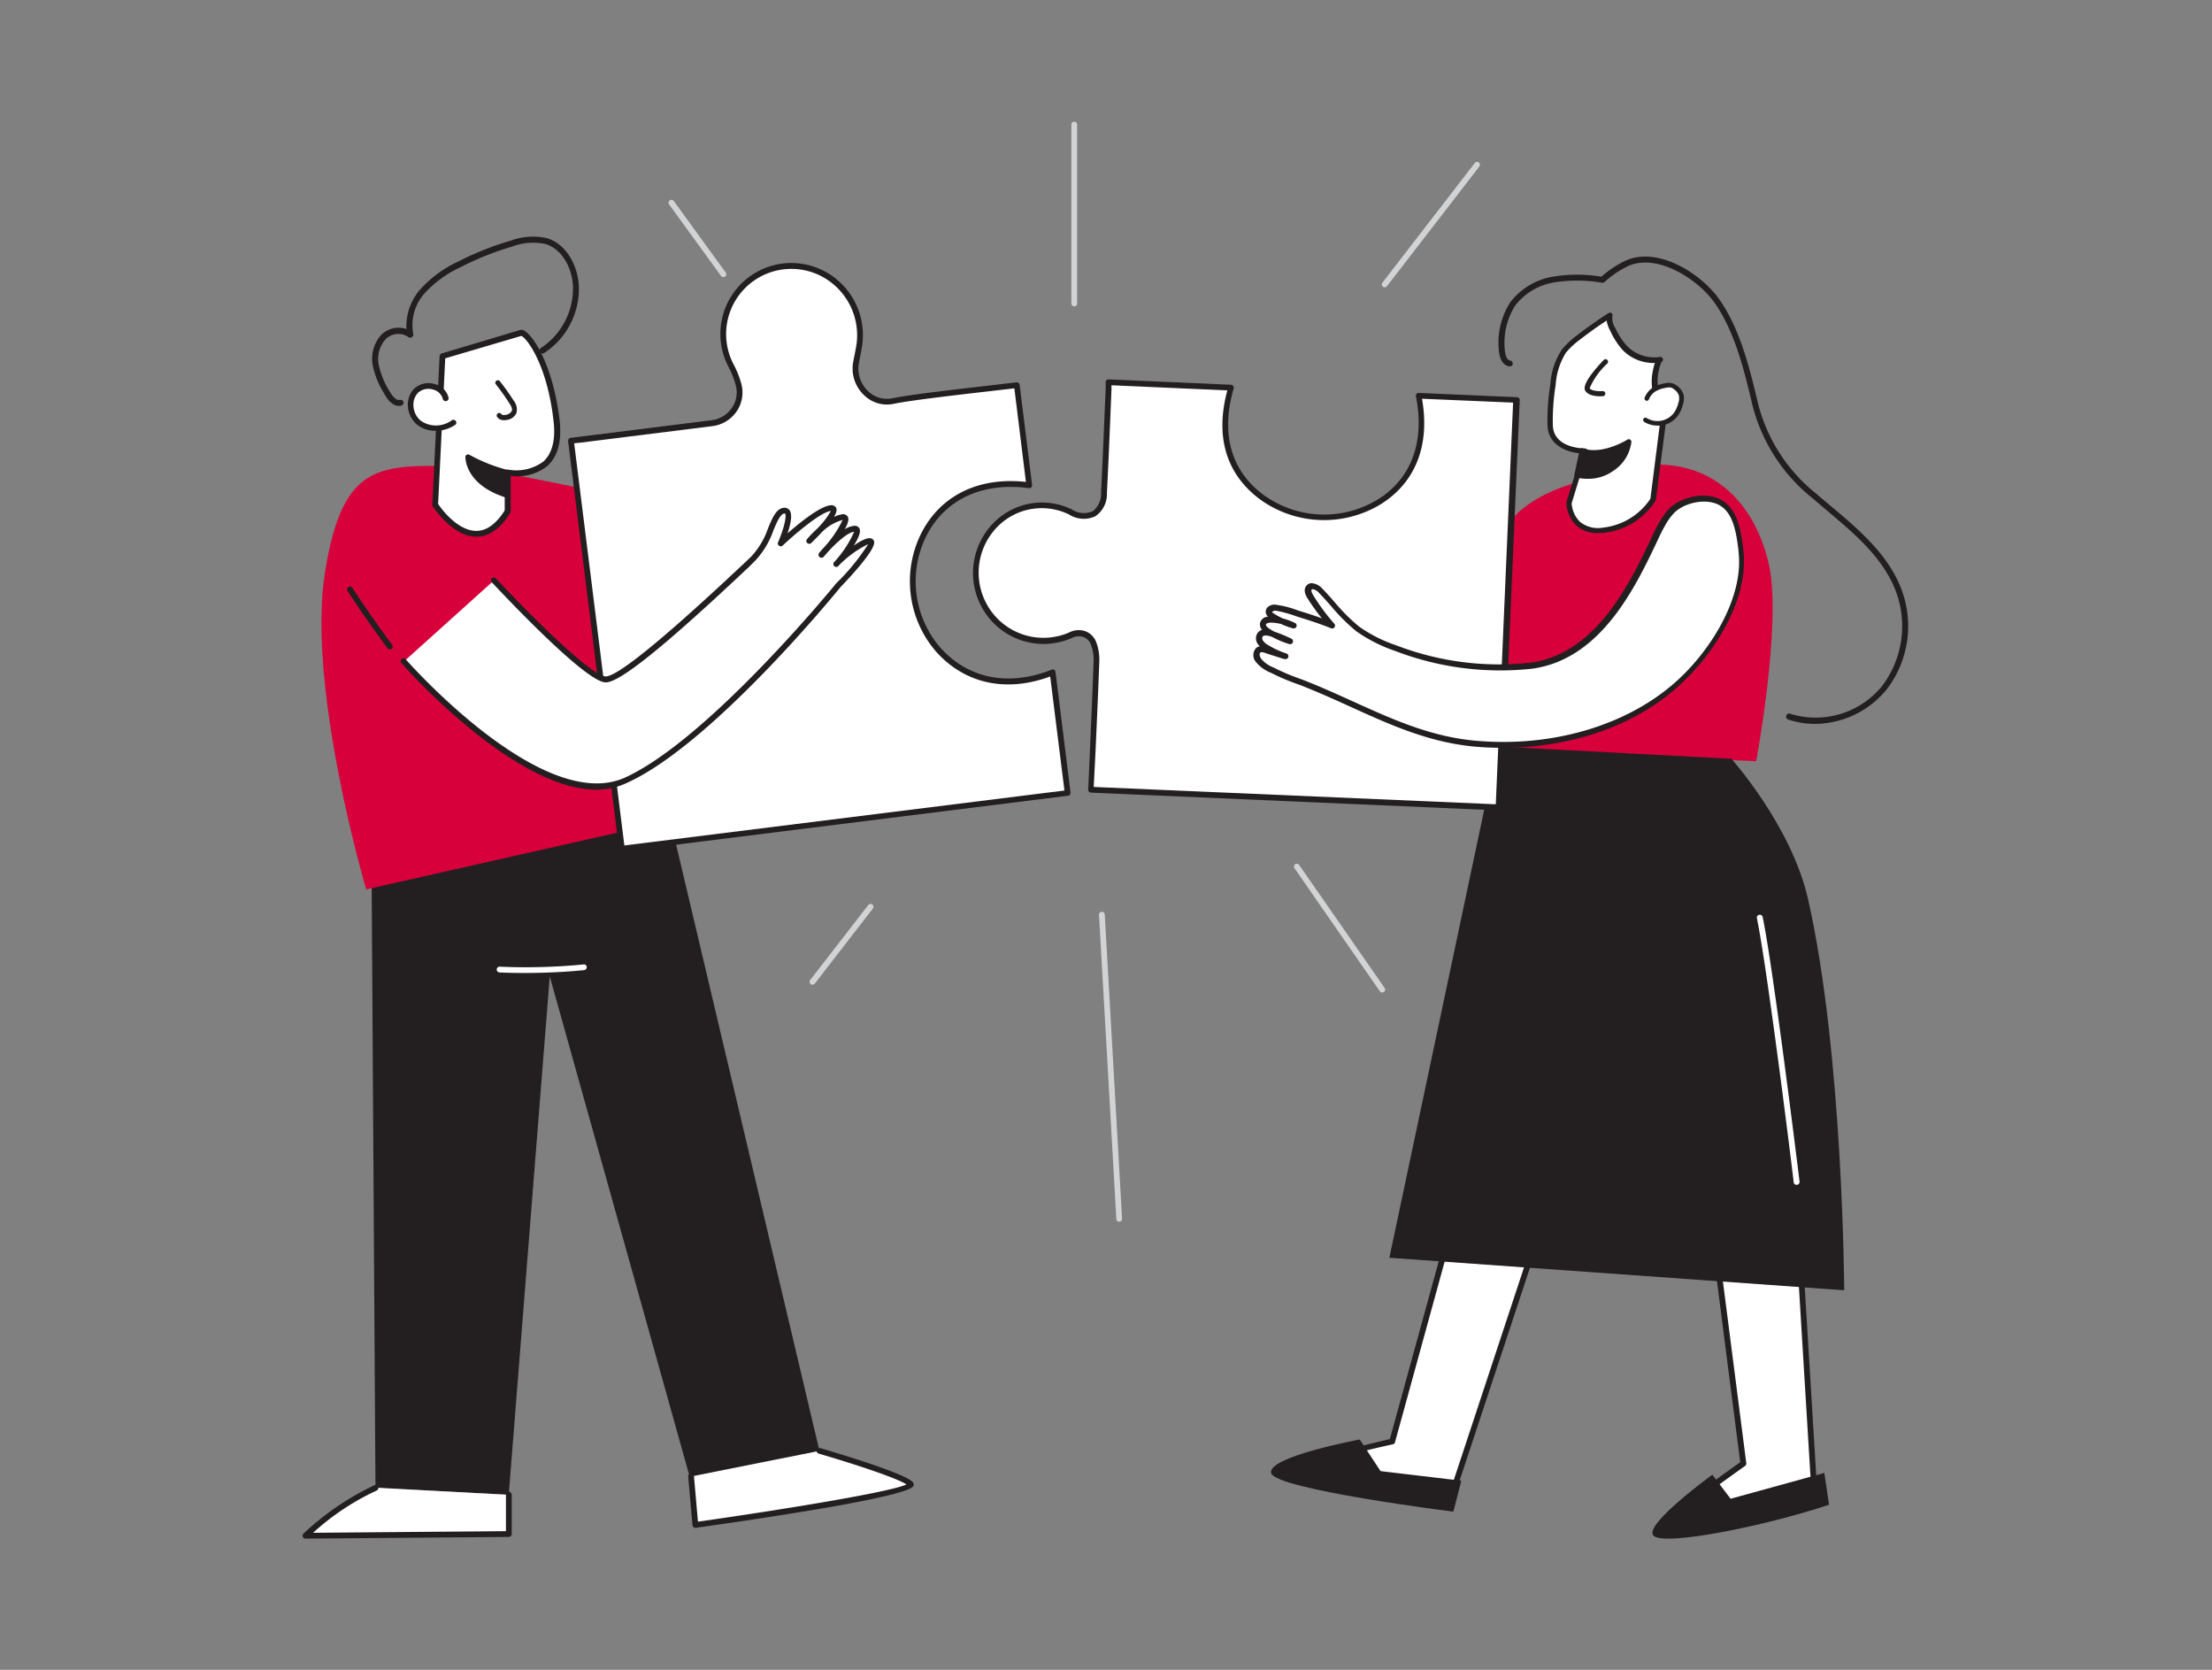
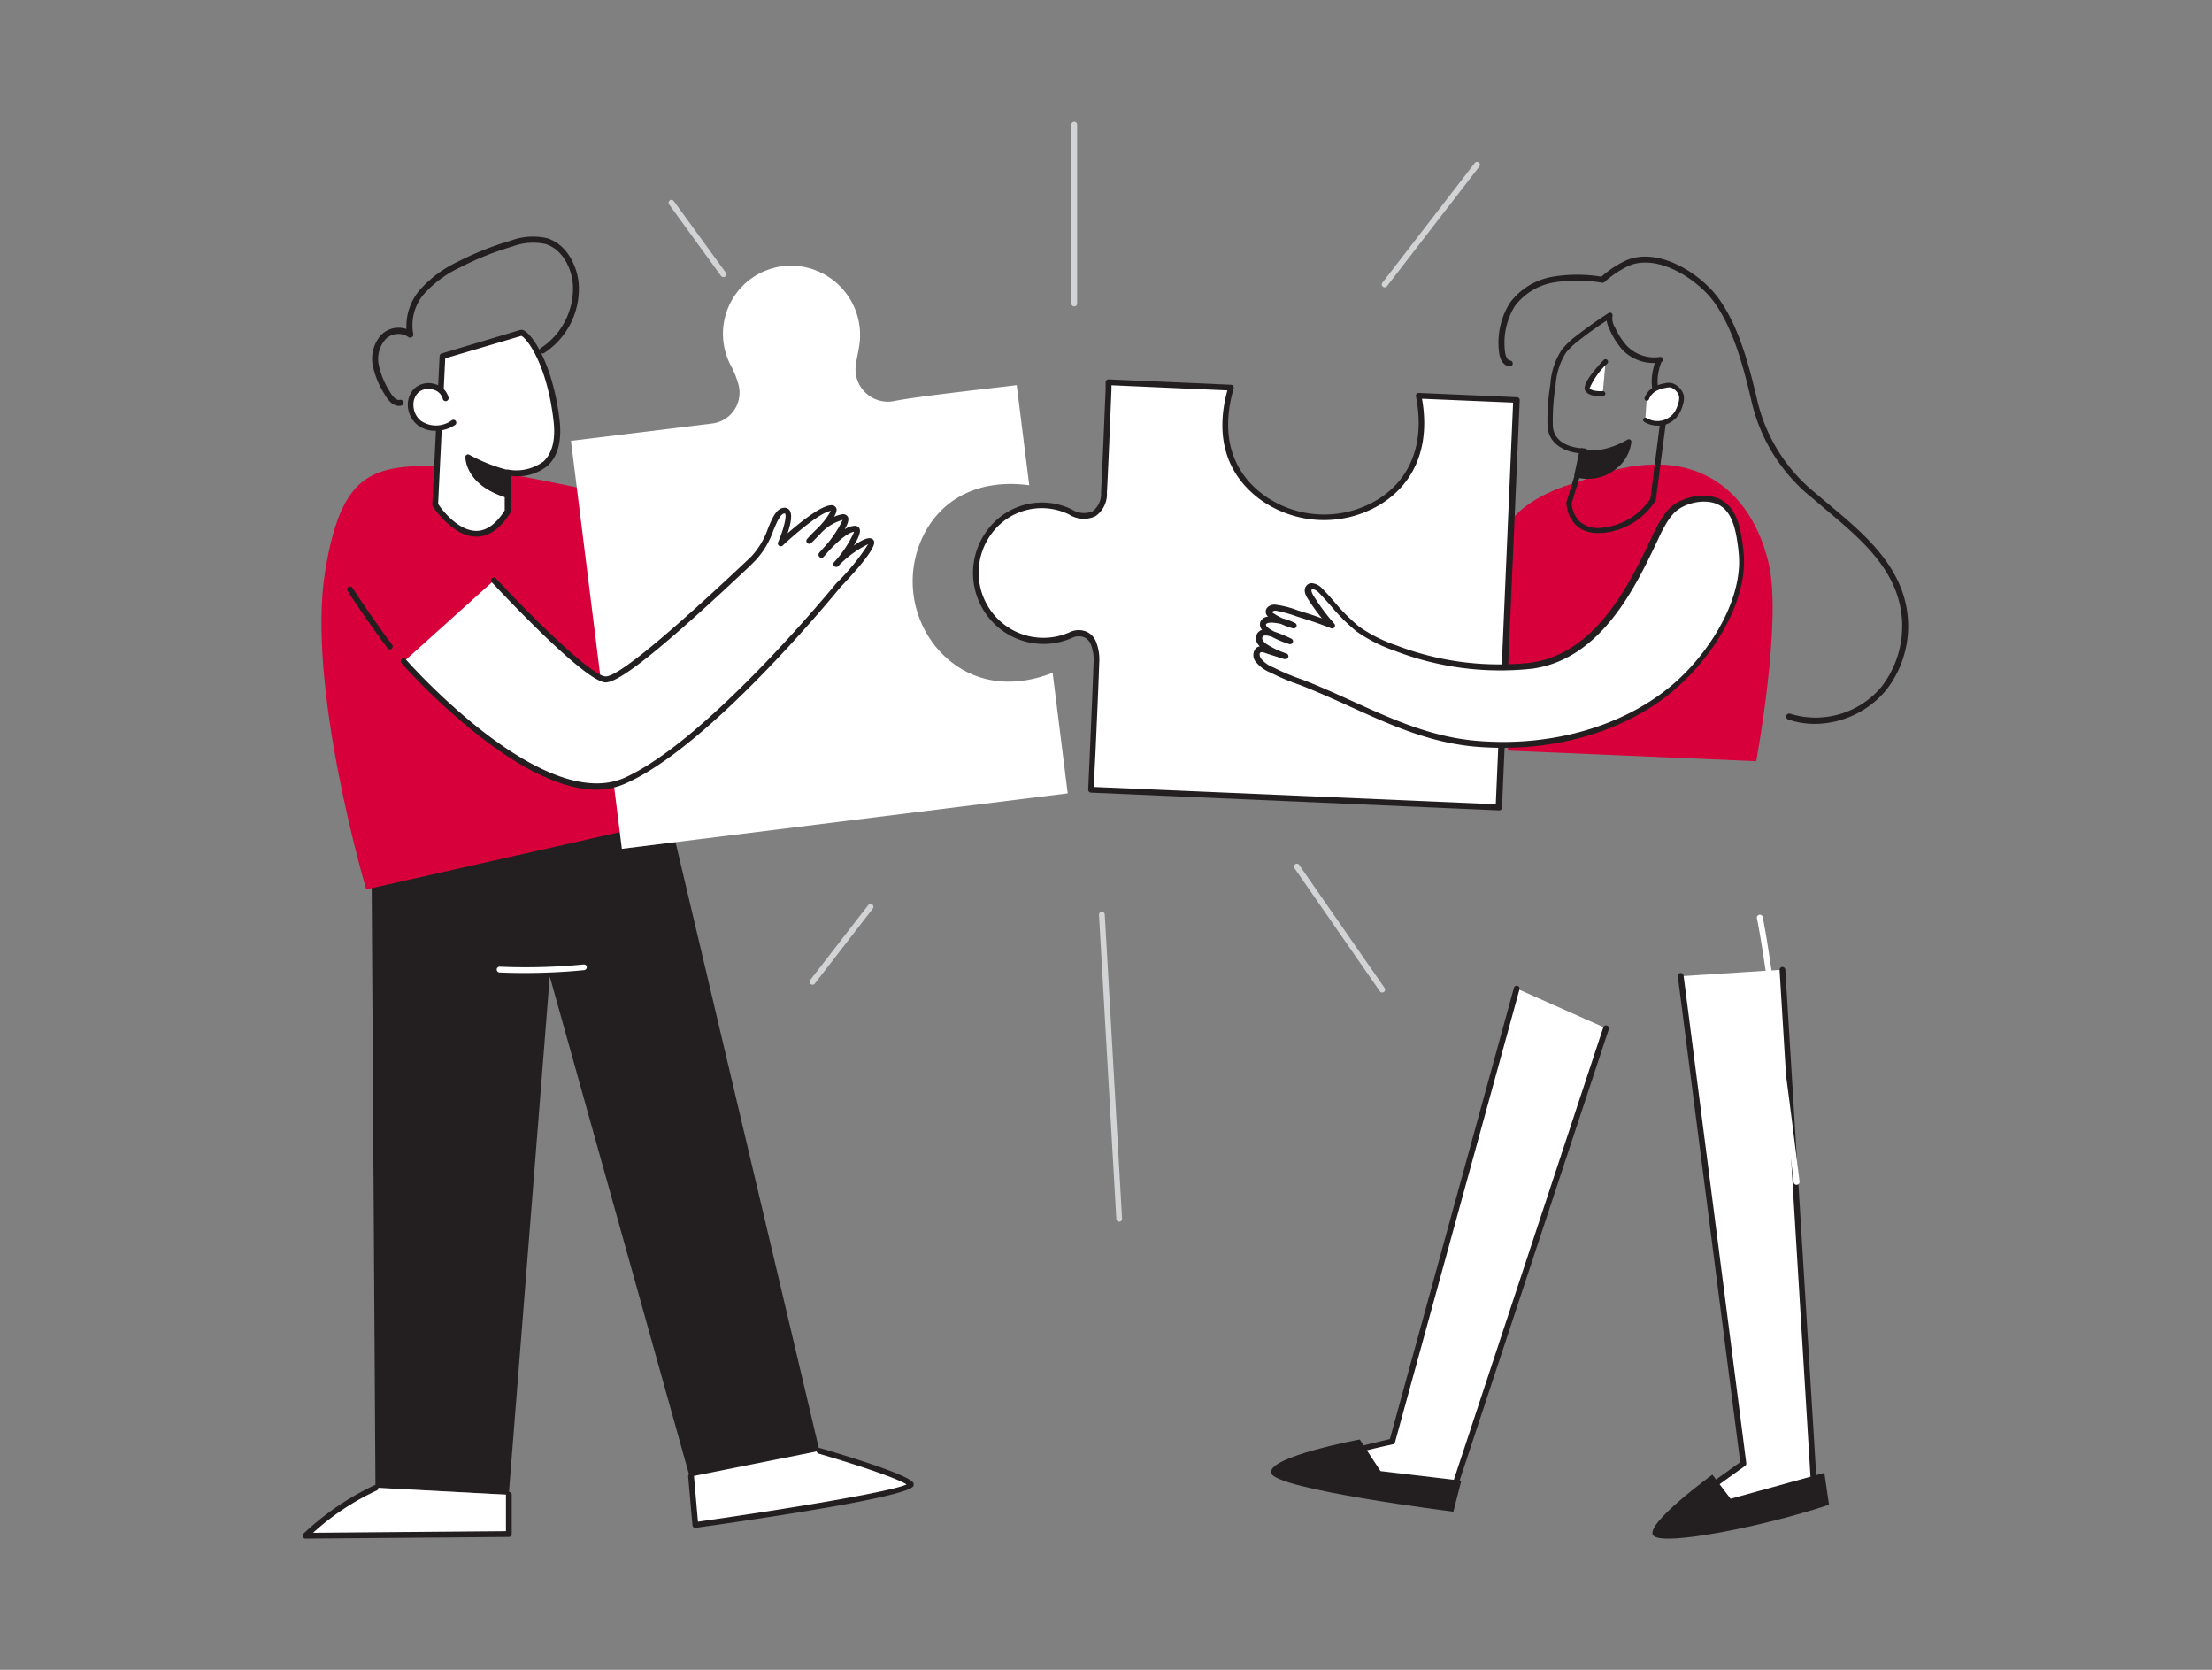
<svg xmlns="http://www.w3.org/2000/svg" width="212" height="160" viewBox="0 0 212 160">
  <rect x="0" y="0" width="212" height="160" fill="#808080" stroke="none" />
  <rect width="212" height="160" fill="rgba(255,255,255,0)" />
  <g transform="translate(-32.78 -16.491)">
    <path d="M257.708,180.628l-11.927,43.388s-9.4,2.212-9.217,2.8,14.841,2.577,14.841,2.577l14.863-44.964" transform="translate(-79.568 -69.413)" fill="#fff" />
    <path d="M251.172,229.452h-.033c-14.813-2-15-2.56-15.073-2.765a.358.358,0,0,1,.033-.282c.387-.7,6.453-2.184,9.223-2.831l11.888-43.227a.276.276,0,1,1,.532.145v0l-11.927,43.383a.276.276,0,0,1-.2.2,70.962,70.962,0,0,0-8.8,2.466c1.6.514,9.217,1.659,14.177,2.333l14.785-44.748a.282.282,0,0,1,.348-.177.277.277,0,0,1,.179.348l0,.007L251.438,229.27A.277.277,0,0,1,251.172,229.452Z" transform="translate(-79.336 -69.192)" fill="#231f20" />
    <path d="M312.4,177.3l3.107,50.587s-14.713,3.191-14.769,2.809,7.929-6.055,7.929-6.055l-6.01-46.717" transform="translate(-108.782 -67.897)" fill="#fff" />
    <path d="M300.579,230.749c-.188,0-.227,0-.254-.044a.331.331,0,0,1-.121-.2c-.033-.2-.083-.553,7.9-6.225l-5.982-46.556a.279.279,0,1,1,.553-.072l6.01,46.717a.288.288,0,0,1-.116.265c-2.455,1.742-6.215,4.49-7.448,5.529,2.074-.271,9.157-1.731,13.823-2.765l-3.069-50.283a.277.277,0,0,1,.259-.293h0a.282.282,0,0,1,.293.26l3.091,50.587a.27.27,0,0,1-.216.288C303.941,230.4,301.264,230.749,300.579,230.749Z" transform="translate(-108.539 -67.68)" fill="#231f20" />
    <path d="M248.2,98.028c-.752.238-1.51.465-2.273.663a66.142,66.142,0,0,1-18.584,2.367c-2.1-.056-4.894,0-6.812-.9a37.629,37.629,0,0,1-4.274-2.858c-.354-.233-.923-.426-1.106-.056-.155.282.077.614.3.841a19.13,19.13,0,0,0,2.594,2.212,33.583,33.583,0,0,0-5.419-.486.373.373,0,0,0-.233.05c-.2.155.061.454.3.553a10.864,10.864,0,0,0,1.7.553,6.654,6.654,0,0,0-1.659-.288c-.254,0-.553,0-.669.249-.149.326.243.63.58.763a15.623,15.623,0,0,0,1.659.553,6.731,6.731,0,0,0-1.935.249.508.508,0,0,0-.288.155.444.444,0,0,0-.061.282,1.355,1.355,0,0,0,1.106,1.023,15.351,15.351,0,0,1,1.587.288c-.486.033-.967-.144-1.449-.111s-1.023.426-.918.9.553.553,1,.675a91.222,91.222,0,0,0,24.8,2.09,93.3,93.3,0,0,0,12.4-1.476c3.7-.7,7.487-1.294,9.991-4.385a8.377,8.377,0,0,0,.553-.724,3.838,3.838,0,0,0,.758-2.8c-.614-2.991-4.611-2.726-6.89-2.289A61.519,61.519,0,0,0,248.2,98.028Z" transform="translate(-68.395 -30.82)" fill="#fff" />
    <path d="M233.025,107.929a90.558,90.558,0,0,1-20.038-2.212c-.459-.105-1.106-.309-1.206-.89a.852.852,0,0,1,.172-.708,1.182,1.182,0,0,1,.359-.321,1.42,1.42,0,0,1-.873-1.106.674.674,0,0,1,.111-.476.787.787,0,0,1,.437-.26c.2-.056.4-.1.608-.138l-.354-.138a1.354,1.354,0,0,1-.741-.636.626.626,0,0,1,0-.5.675.675,0,0,1,.448-.365.662.662,0,0,1-.2-.376.442.442,0,0,1,.177-.421.66.66,0,0,1,.4-.105,34.247,34.247,0,0,1,4.379.321,19.973,19.973,0,0,1-1.753-1.592c-.52-.553-.476-.929-.343-1.167a.641.641,0,0,1,.425-.326,1.554,1.554,0,0,1,1.106.282c.476.315.957.669,1.421,1.018a18.551,18.551,0,0,0,2.826,1.824c1.631.769,4.014.813,5.921.851h.774a65.5,65.5,0,0,0,18.506-2.356c.663-.176,1.36-.381,2.262-.658l1.294-.409a46.7,46.7,0,0,1,5.485-1.51c1.941-.376,6.524-.873,7.188,2.5a3.988,3.988,0,0,1-.835,3.019,9.157,9.157,0,0,1-.553.741c-2.466,3.047-6.138,3.733-9.693,4.423l-.459.089a93.33,93.33,0,0,1-12.435,1.482Q235.441,107.929,233.025,107.929Zm-19.933-3.788h-.105a.861.861,0,0,0-.6.3.291.291,0,0,0-.066.26c.044.2.3.359.785.47a90.784,90.784,0,0,0,24.732,2.079,93.087,93.087,0,0,0,12.358-1.471l.465-.089c3.456-.647,7.028-1.316,9.367-4.2.182-.221.354-.459.514-.7a3.52,3.52,0,0,0,.757-2.6c-.592-2.892-4.794-2.417-6.569-2.073a46.075,46.075,0,0,0-5.419,1.493l-1.3.409h0c-.907.282-1.615.486-2.284.664a65.848,65.848,0,0,1-18.661,2.378H226.3c-1.963-.039-4.423-.083-6.149-.907a17.976,17.976,0,0,1-2.914-1.88c-.481-.354-.94-.691-1.4-1a.979.979,0,0,0-.653-.21.117.117,0,0,0-.077.056c-.05.1.05.3.26.52a19.284,19.284,0,0,0,2.555,2.212.276.276,0,0,1-.2.5,34.335,34.335,0,0,0-5.314-.481.423.423,0,0,0,.111.066q.543.224,1.106.393c.188.044.37.094.553.149a.271.271,0,0,1,.188.332.281.281,0,0,1-.332.2c-.182-.044-.365-.088-.553-.144a7.2,7.2,0,0,0-1.106-.143c-.221,0-.376,0-.409.094a.106.106,0,0,0,0,.061.856.856,0,0,0,.431.326,14.366,14.366,0,0,0,1.62.553.281.281,0,0,1,.2.309.276.276,0,0,1-.277.232,6.336,6.336,0,0,0-1.852.238.4.4,0,0,0-.144.055h0a.188.188,0,0,0,0,.089c.039.4.486.68.907.78a5.782,5.782,0,0,0,.641.105,4.408,4.408,0,0,1,.979.193.282.282,0,0,1,.183.3.287.287,0,0,1-.26.238,4.079,4.079,0,0,1-.786-.055,3.9,3.9,0,0,0-.508-.083Zm34.834-6.386" transform="translate(-68.129 -30.563)" fill="#231f20" />
    <path d="M240.664,259.94l1.991,3.03,7.741.917-.758,2.969s-17.074-2.134-17.467-3.7S240.664,259.94,240.664,259.94Z" transform="translate(-77.564 -105.519)" fill="#231f20" />
    <path d="M279.738,90.152s-5.363,1.277-6.978,4.6.315,21.111.315,21.111l23.776,1.017s2.439-13.1,1.244-18.722S292.163,85.048,279.738,90.152Z" transform="translate(-95.755 -27.45)" fill="#d7003a" />
-     <path d="M284.619,75.156l-1.526,4.976a2.693,2.693,0,0,0,3.29,2.6,6.519,6.519,0,0,0,4.75-2.964l1.161-8.9a2.644,2.644,0,0,1-.934-1.659,4.311,4.311,0,0,1,0-1.482c.033-.188.244-1.288.459-1.327a3.871,3.871,0,0,1-3.406-1.145,7.182,7.182,0,0,1-1.106-1.769,1.845,1.845,0,0,1-.282-1.321q-1.531.973-2.969,2.09a8.038,8.038,0,0,0-1.432,1.338,6.852,6.852,0,0,0-1.039,3.218,21.118,21.118,0,0,0-.271,3.915C281.384,75.222,284.619,75.156,284.619,75.156Z" transform="translate(-99.938 -15.484)" fill="#fff" />
    <path d="M285.639,82.848a2.968,2.968,0,0,1-2.062-.7,3.185,3.185,0,0,1-.967-2.178.185.185,0,0,1,0-.077l1.427-4.667c-1.255-.083-3.168-.708-3.24-2.682a21.462,21.462,0,0,1,.276-3.959,6.775,6.775,0,0,1,1.106-3.318,8.051,8.051,0,0,1,1.476-1.382c.962-.747,1.969-1.454,2.991-2.107a.261.261,0,0,1,.288,0,.255.255,0,0,1,.089.277,1.658,1.658,0,0,0,.265,1.139,6.9,6.9,0,0,0,1.106,1.708,3.664,3.664,0,0,0,3.179,1.078h0a.255.255,0,0,1,.293.209h0a.259.259,0,0,1-.144.271,4.48,4.48,0,0,0-.315,1.139,4.044,4.044,0,0,0,0,1.393,2.448,2.448,0,0,0,.829,1.52.25.25,0,0,1,.105.238l-1.155,8.9a.286.286,0,0,1-.033.094,6.709,6.709,0,0,1-4.949,3.085C285.965,82.837,285.81,82.848,285.639,82.848ZM283.112,80a2.732,2.732,0,0,0,.8,1.78,2.765,2.765,0,0,0,2.212.553,6.291,6.291,0,0,0,4.534-2.765l1.106-8.714a2.936,2.936,0,0,1-.912-1.742,4.522,4.522,0,0,1,0-1.57,6.536,6.536,0,0,1,.232-.984,4.142,4.142,0,0,1-3.119-1.277,7.464,7.464,0,0,1-1.166-1.83,3.024,3.024,0,0,1-.337-.957q-1.3.851-2.533,1.808a7.653,7.653,0,0,0-1.36,1.261,6.623,6.623,0,0,0-.99,3.1,21.47,21.47,0,0,0-.271,3.87c.077,2.212,2.958,2.212,3.069,2.212a.249.249,0,0,1,.2.1.26.26,0,0,1,.045.227Zm8.515-13.525" transform="translate(-99.703 -15.286)" fill="#231f20" />
    <path d="M298.138,75.815a1.8,1.8,0,0,1,.741-.879,3.024,3.024,0,0,1,1.029-.354,1.248,1.248,0,0,1,.592,0,1.023,1.023,0,0,1,.37.193,1.4,1.4,0,0,1,.553.785,1.755,1.755,0,0,1-.066.791,3.379,3.379,0,0,1-.326.807,2.212,2.212,0,0,1-3.035.747" transform="translate(-107.535 -21.12)" fill="#fff" />
    <path d="M299,78.174a2.416,2.416,0,0,1-1.267-.354.227.227,0,0,1-.077-.3.216.216,0,0,1,.3-.077l.009.005a1.98,1.98,0,0,0,2.722-.658l.01-.017a3.194,3.194,0,0,0,.3-.752,1.39,1.39,0,0,0,.066-.685,1.187,1.187,0,0,0-.486-.653.816.816,0,0,0-.293-.16,1.172,1.172,0,0,0-.492.033,2.924,2.924,0,0,0-.962.326,1.606,1.606,0,0,0-.647.769.216.216,0,0,1-.276.13l-.005,0a.221.221,0,0,1-.128-.285v0a2.008,2.008,0,0,1,.841-1,3.393,3.393,0,0,1,1.106-.381,1.454,1.454,0,0,1,.691,0,1.355,1.355,0,0,1,.448.232,1.61,1.61,0,0,1,.653.912,1.927,1.927,0,0,1-.072.9,3.541,3.541,0,0,1-.349.862,2.425,2.425,0,0,1-1.493,1.106A2.542,2.542,0,0,1,299,78.174Z" transform="translate(-107.367 -20.902)" fill="#231f20" />
    <path d="M285.986,87.608a4.13,4.13,0,0,0,3.373-.619,3.649,3.649,0,0,0,1.609-2.582s-2.466,1.565-4.479.868Z" transform="translate(-102.069 -25.608)" fill="#231f20" />
    <path d="M286.806,87.792a4.14,4.14,0,0,1-1.106-.138.243.243,0,0,1-.166-.287l.5-2.328a.255.255,0,0,1,.122-.161.248.248,0,0,1,.2,0c1.875.647,4.241-.829,4.263-.846a.251.251,0,0,1,.376.216,3.87,3.87,0,0,1-1.708,2.765A4.148,4.148,0,0,1,286.806,87.792Zm-.741-.553a3.87,3.87,0,0,0,2.936-.63,3.648,3.648,0,0,0,1.421-1.919,5.973,5.973,0,0,1-3.959.713Z" transform="translate(-101.86 -25.422)" fill="#231f20" />
    <path d="M289.547,70.359s-2.062,2.173-1.742,2.665,1.459.4,1.459.4" transform="translate(-102.882 -19.213)" fill="#fff" />
    <path d="M288.829,73.47c-.4,0-1.139-.066-1.427-.52-.354-.553.769-1.913,1.769-2.969a.245.245,0,0,1,.354.337,6.873,6.873,0,0,0-1.709,2.383c.172.26.9.3,1.228.271a.244.244,0,1,1,.039.486A1.983,1.983,0,0,1,288.829,73.47Z" transform="translate(-102.683 -19.007)" fill="#231f20" />
-     <path d="M285.762,139.227s5.74,6.392,7.343,13.436c3.367,14.818,3.467,37.488,3.467,37.488l-43.592-3.113,10.373-48.989Z" transform="translate(-87.042 -50.029)" fill="#231f20" />
    <path d="M302.5,96.652a7.868,7.868,0,0,1-2.56-.42.292.292,0,0,1,.188-.553h0a8.211,8.211,0,0,0,8.8-2.643,9.5,9.5,0,0,0,1.25-9.295c-1.25-3.1-3.931-5.352-6.525-7.536-.453-.382-.912-.769-1.355-1.156a16.626,16.626,0,0,1-5.855-9.223c-.8-3.428-1.742-6.989-3.605-9.588-1.548-2.157-5.336-4.65-8.134-3.5a9.4,9.4,0,0,0-2.377,1.581.308.308,0,0,1-.227.061,14.1,14.1,0,0,0-4.584-.033,5.931,5.931,0,0,0-3.765,2.256,6.717,6.717,0,0,0-.967,4.241c.027.431.177.951.509.99a.287.287,0,0,1,.248.315.282.282,0,0,1-.311.25h-.01c-.553-.066-.946-.636-1.007-1.52a7.159,7.159,0,0,1,1.073-4.6A6.465,6.465,0,0,1,277.39,53.8a14.383,14.383,0,0,1,4.65,0,9.566,9.566,0,0,1,2.433-1.587c3.107-1.277,7.116,1.327,8.814,3.693,1.924,2.682,2.881,6.3,3.7,9.787a16.111,16.111,0,0,0,5.668,8.924c.442.387.9.769,1.355,1.151,2.643,2.212,5.38,4.534,6.685,7.741a9.951,9.951,0,0,1-1.338,9.869A8.963,8.963,0,0,1,302.5,96.652Z" transform="translate(-95.778 -10.799)" fill="#231f20" />
    <path d="M316.187,268.869l-.448-3.052-8.985,2.477-1.748-2.305s-6.58,4.771-5.656,5.828S309.956,270.943,316.187,268.869Z" transform="translate(-108.112 -108.194)" fill="#231f20" />
    <path d="M244.657,171a.269.269,0,0,1-.227-.116l-8.178-11.788a.282.282,0,0,1,.072-.387.271.271,0,0,1,.378.066l0,.006,8.189,11.788a.271.271,0,0,1-.066.378l-.006,0A.257.257,0,0,1,244.657,171Z" transform="translate(-79.406 -59.409)" fill="#d1d3d4" />
    <path d="M251.931,47.225a.271.271,0,0,1-.221-.442l8.847-11.462a.277.277,0,0,1,.458.311.332.332,0,0,1-.021.027L252.146,47.12A.28.28,0,0,1,251.931,47.225Z" transform="translate(-86.437 -3.207)" fill="#d1d3d4" />
    <path d="M102.619,147.019l14.172,59.921-12.308,2.947L90.941,161.478,87.01,211.147l-12.773-.658L73.8,141.124Z" transform="translate(-5.472 -51.429)" fill="#231f20" />
    <path d="M117.993,95.338c-.083.326,24.882,3.925,24.882,3.925l-1.8,7.946s-16.372-1.8-25.047-3.2Z" transform="translate(-24.695 -30.585)" fill="#fff" />
    <path d="M140.85,107.262h-.027c-.166,0-16.483-1.819-25.064-3.2a.269.269,0,0,1-.188-.116.289.289,0,0,1-.039-.216l1.963-8.676h0a.276.276,0,0,1,.332-.2.3.3,0,0,1,.111.055c1.017.365,15.288,2.5,24.749,3.87a.282.282,0,0,1,.188.116.27.27,0,0,1,.044.216l-1.8,7.946A.276.276,0,0,1,140.85,107.262Zm-24.716-3.7c8.056,1.277,22.449,2.892,24.5,3.119l1.659-7.409c-18.528-2.676-23.151-3.511-24.329-3.821Z" transform="translate(-24.467 -30.361)" fill="#231f20" />
    <path d="M93.328,89.454c.1-.309,15.228,2.919,15.228,2.919L108,103.724l-10.367-3.71S92.653,91.527,93.328,89.454Z" transform="translate(-14.333 -27.896)" fill="#d7003a" />
    <path d="M90.458,95.912c-.227-.613-3.091-6.95-11.44-7.155S67.208,88.2,65.466,98.71c-1.852,11.109,3.925,30.56,3.925,30.56l31.838-7.188S92.67,101.878,90.458,95.912Z" transform="translate(-1.511 -27.559)" fill="#d7003a" />
    <path d="M192.945,73.982l11.727.514c-1.3,4.423-.288,8.073,2.892,10.461a10.168,10.168,0,0,0,11.346.459c3.318-2.079,4.617-5.656,3.727-10.135l9.4.41-1.7,39.037-39.081-1.7a6.4,6.4,0,0,1,.044-.918c.161-3.787.337-7.575.476-11.363a4.3,4.3,0,0,0-.265-1.7,1.539,1.539,0,0,0-2.212-.807,6.475,6.475,0,0,1-7.741-1.979,6.546,6.546,0,0,1,.066-8.1,6.232,6.232,0,0,1,7.674-1.748c1.836.9,3.091.188,3.2-1.869.171-3.318.293-6.586.442-9.875A5.731,5.731,0,0,1,192.945,73.982Z" transform="translate(-53.903 -20.863)" fill="#fff" />
    <path d="M230.116,114.773h0l-39.081-1.7a.29.29,0,0,1-.193-.094.274.274,0,0,1-.072-.2l.166-3.688c.121-2.859.249-5.723.354-8.587a4.009,4.009,0,0,0-.249-1.587,1.251,1.251,0,0,0-.686-.741,1.464,1.464,0,0,0-1.161.083,6.74,6.74,0,0,1-8.039-2.057,6.834,6.834,0,0,1,.072-8.443,6.507,6.507,0,0,1,7.973-1.824,2.132,2.132,0,0,0,2,.176A2.1,2.1,0,0,0,192,84.3c.121-2.305.221-4.655.315-6.923.039-.984.083-1.968.127-2.947V73.74a.289.289,0,0,1,.088-.193.3.3,0,0,1,.2-.072l11.727.514a.259.259,0,0,1,.216.116.277.277,0,0,1,.039.238c-1.25,4.3-.282,7.835,2.809,10.163a9.9,9.9,0,0,0,11.059.442c3.185-2.007,4.462-5.529,3.6-9.848a.259.259,0,0,1,.061-.232.244.244,0,0,1,.221-.094l9.4.409a.265.265,0,0,1,.194.089.272.272,0,0,1,.072.2l-1.7,39.037a.265.265,0,0,1-.088.193A.282.282,0,0,1,230.116,114.773ZM191.3,112.528l38.533,1.659L231.493,75.7l-8.731-.37c.78,4.423-.6,7.99-3.909,10.08a10.472,10.472,0,0,1-11.661-.47c-3.212-2.422-4.28-6-3.085-10.412L193,74.039v.409c-.039.984-.083,1.963-.121,2.947-.094,2.273-.193,4.623-.315,6.928a2.575,2.575,0,0,1-1.106,2.267,2.624,2.624,0,0,1-2.516-.166,5.955,5.955,0,0,0-7.3,1.659,6.27,6.27,0,0,0-.066,7.741,6.187,6.187,0,0,0,7.371,1.9,1.985,1.985,0,0,1,1.6-.1,1.776,1.776,0,0,1,1,1.056,4.586,4.586,0,0,1,.287,1.808c-.1,2.864-.232,5.728-.359,8.592Z" transform="translate(-53.696 -20.632)" fill="#231f20" />
    <path d="M151.716,64.923l1.2,9.593c-4.523-.608-8.156,1.056-10.03,4.584A9.952,9.952,0,0,0,144.2,90.274c2.765,3.08,6.712,3.87,10.959,2.212l1.443,11.551-42.73,5.314-4.877-39.092L122.516,68.6a2.98,2.98,0,0,0,2.615-3.306,3.044,3.044,0,0,0-.071-.388,8.942,8.942,0,0,0-.664-1.714,6.525,6.525,0,0,1,8.714-8.974A6.635,6.635,0,0,1,136.6,61.29c-.094.553-.221,1.106-.3,1.659a3.1,3.1,0,0,0,3.594,3.511C142.133,66,149.4,65.211,151.716,64.923Z" transform="translate(-21.493 -11.527)" fill="#fff" />
-     <path d="M113.635,109.4a.252.252,0,0,1-.166-.055.26.26,0,0,1-.1-.188l-4.883-39.087a.276.276,0,0,1,.24-.309h0l.945-.121,12.579-1.571a2.764,2.764,0,0,0,1.94-1.189,2.621,2.621,0,0,0,.365-2.157,8.387,8.387,0,0,0-.641-1.659A6.8,6.8,0,0,1,133,53.761a6.922,6.922,0,0,1,3.633,7.365c-.039.243-.089.481-.133.719s-.121.608-.171.918a2.984,2.984,0,0,0,.906,2.521,2.588,2.588,0,0,0,2.361.675c1.659-.343,6.082-.851,9.317-1.222l2.538-.3a.282.282,0,0,1,.309.238l1.195,9.593a.271.271,0,0,1-.31.309c-4.385-.586-7.934,1.028-9.742,4.423a9.726,9.726,0,0,0,1.266,10.865c2.659,2.975,6.547,3.744,10.655,2.107a.271.271,0,0,1,.356.143.283.283,0,0,1,.021.078l1.438,11.556a.277.277,0,0,1-.056.2.265.265,0,0,1-.182.1l-42.73,5.336Zm-4.567-39.125,4.811,38.539,42.177-5.264-1.366-10.926c-4.214,1.559-8.183.7-10.937-2.383a10.289,10.289,0,0,1-1.343-11.489c1.874-3.533,5.491-5.259,9.953-4.772l-1.106-8.968-2.267.265c-3.047.349-7.653.879-9.267,1.216a3.135,3.135,0,0,1-2.859-.813,3.5,3.5,0,0,1-1.084-2.991c.05-.315.111-.63.177-.946l.132-.7a6.376,6.376,0,0,0-3.345-6.779,6.248,6.248,0,0,0-8.338,8.565,8.835,8.835,0,0,1,.686,1.769,3.192,3.192,0,0,1-.442,2.61,3.319,3.319,0,0,1-2.328,1.426l-12.579,1.576Z" transform="translate(-21.259 -11.313)" fill="#231f20" />
    <path d="M92.023,82.367V78.646s5.375,1.106,4.689-4.976-3-8.532-3.395-8.41l-7.525,2.25-.725,14.233S88.8,87.559,92.023,82.367Z" transform="translate(-10.601 -16.89)" fill="#fff" />
    <path d="M88.829,84.572c-2.295,0-4.108-2.792-4.186-2.908A.264.264,0,0,1,84.6,81.5l.7-14.232a.277.277,0,0,1,.2-.249l7.52-2.25a.552.552,0,0,1,.464.111c.968.642,2.721,3.528,3.318,8.537.221,1.991-.166,3.461-1.155,4.368a4.585,4.585,0,0,1-3.533.957v3.4a.277.277,0,0,1-.039.15c-.934,1.5-2.018,2.272-3.218,2.283Zm-3.672-3.141c.271.431,1.847,2.588,3.672,2.588h0c.984,0,1.891-.669,2.71-1.958V78.418a.259.259,0,0,1,.1-.21.283.283,0,0,1,.227-.061,4.357,4.357,0,0,0,3.383-.774c.851-.785,1.178-2.1.973-3.87-.619-5.479-2.582-7.962-3.091-8.166l-7.293,2.151Zm6.652.708" transform="translate(-10.388 -16.661)" fill="#231f20" />
    <path d="M84.174,75.707a1.758,1.758,0,0,0-2.814-.735,2.168,2.168,0,0,0,.2,3.059l.064.054a2.826,2.826,0,0,0,3.318,0" transform="translate(-8.669 -21.117)" fill="#fff" />
    <path d="M82.959,78.693a2.763,2.763,0,0,1-1.742-.553A2.531,2.531,0,0,1,80.3,76.3a2.212,2.212,0,0,1,.625-1.659,2.035,2.035,0,0,1,1.991-.409A1.776,1.776,0,0,1,84.2,75.514a.283.283,0,0,1-.553.121h0a1.257,1.257,0,0,0-.907-.879,1.483,1.483,0,0,0-1.443.282,1.615,1.615,0,0,0-.459,1.261,1.957,1.957,0,0,0,.7,1.432,2.549,2.549,0,0,0,2.964-.033.277.277,0,0,1,.378.4.263.263,0,0,1-.063.044A3.269,3.269,0,0,1,82.959,78.693Z" transform="translate(-8.432 -20.929)" fill="#231f20" />
    <path d="M96.141,74.114a21.706,21.706,0,0,1,1.261,1.8,1.172,1.172,0,0,1,.254.973.955.955,0,0,1-.719.514.63.63,0,0,1-.7-.188" transform="translate(-15.643 -20.923)" fill="#fff" />
-     <path d="M96.535,77.469a.754.754,0,0,1-.675-.332.247.247,0,0,1,.426-.249c.055.1.265.105.431.066a.768.768,0,0,0,.553-.354c.105-.232-.072-.509-.227-.757a21.263,21.263,0,0,0-1.271-1.786.244.244,0,1,1,.381-.3,20.988,20.988,0,0,1,1.3,1.83,1.355,1.355,0,0,1,.276,1.189,1.166,1.166,0,0,1-.89.664A1.361,1.361,0,0,1,96.535,77.469Z" transform="translate(-15.45 -20.717)" fill="#231f20" />
    <path d="M76.579,64.584c-.376,0-.873-.221-1.366-1.106a8.333,8.333,0,0,1-1.139-2.765,3.435,3.435,0,0,1,.78-2.9,2.354,2.354,0,0,1,2.449-.592,5.374,5.374,0,0,1,1.283-3.754,11.3,11.3,0,0,1,3.622-2.687,28.98,28.98,0,0,1,5.076-2.024,6.134,6.134,0,0,1,3.478-.243c1.957.586,2.958,2.765,3.058,4.484A7.332,7.332,0,0,1,90.5,59.519a.288.288,0,0,1-.393-.088.282.282,0,0,1,.084-.39l0,0a6.851,6.851,0,0,0,3.069-6c-.088-1.559-.957-3.467-2.649-3.97a5.648,5.648,0,0,0-3.157.243,28.181,28.181,0,0,0-4.976,1.985,10.8,10.8,0,0,0-3.45,2.516,4.585,4.585,0,0,0-1.073,3.87.277.277,0,0,1-.127.31.282.282,0,0,1-.337,0,1.708,1.708,0,0,0-2.212.232,2.844,2.844,0,0,0-.625,2.455,7.932,7.932,0,0,0,1.056,2.543c.232.4.592.868.967.785a.288.288,0,0,1,.343.216.282.282,0,0,1-.215.336l-.006,0A.886.886,0,0,1,76.579,64.584Z" transform="translate(-5.569 -9.203)" fill="#231f20" />
    <path d="M94.666,88.585a15.682,15.682,0,0,1-3.793-1.5s-.072,2.488,3.749,3.677Z" transform="translate(-13.244 -26.828)" fill="#231f20" />
    <path d="M94.418,90.812h-.072c-3.954-1.227-3.921-3.8-3.921-3.915a.244.244,0,0,1,.133-.2.24.24,0,0,1,.243,0,15.637,15.637,0,0,0,3.721,1.471.238.238,0,0,1,.182.238l-.044,2.178a.242.242,0,0,1-.105.188A.21.21,0,0,1,94.418,90.812Zm-3.44-3.455c.172.7.813,2.046,3.2,2.875l.033-1.659A16.3,16.3,0,0,1,90.979,87.356Z" transform="translate(-13.041 -26.634)" fill="#231f20" />
    <path d="M79.617,110.887s13.2,15.173,21.393,11.407,20.3-18.667,20.3-18.667,3.82-3.987,3.058-4.2-3.279,2.212-3.279,2.212,2.842-3.384,1.747-3.384-3.163,2.51-3.163,2.51,3.384-3.82,1.963-3.6-3.163,2.295-3.163,2.295,3.384-3.273,2.073-3.163-4.8,3.379-4.8,3.379,1.421-3.273.326-3.163-1.311,3.03-2.969,4.556-12.225,11.678-14.188,11.573-10.694-9.5-10.694-9.5" transform="translate(-8.12 -31.017)" fill="#fff" />
    <path d="M97.851,122.861q-4.569,0-11.059-4.976a59.752,59.752,0,0,1-7.669-7.149.282.282,0,0,1,0-.392.271.271,0,0,1,.384,0l0,0c.132.149,13.165,14.973,21.072,11.335,8.034-3.693,20.082-18.44,20.2-18.589a21.007,21.007,0,0,0,3.069-3.76,9.942,9.942,0,0,0-2.881,2.117.276.276,0,0,1-.4-.376,10.667,10.667,0,0,0,1.935-2.925c-.625.05-1.725,1.062-2.51,1.924l-.425.486a.276.276,0,0,1-.387,0,.282.282,0,0,1-.033-.387c.05-.061.183-.221.376-.431a10.722,10.722,0,0,0,1.875-2.726h0a4.475,4.475,0,0,0-1.991,1.172c-.332.36-.685.713-1.028,1.045a.276.276,0,0,1-.4-.376,13.872,13.872,0,0,1,.979-1.006,7.8,7.8,0,0,0,1.316-1.7c-1.007.1-3.672,2.416-4.623,3.318a.277.277,0,0,1-.442-.31c.486-1.106.868-2.5.669-2.765h-.06c-.387.039-.714.807-1.056,1.626a8.174,8.174,0,0,1-1.731,2.887l-.553.553c-8.122,7.658-12.5,11.191-13.823,11.119-2.018-.116-9.953-8.614-10.881-9.588a.27.27,0,0,1,0-.383l0,0a.276.276,0,0,1,.391,0l0,0c3.478,3.743,9.151,9.333,10.506,9.4.78.039,3.721-1.83,13.425-10.97l.553-.525a7.613,7.613,0,0,0,1.6-2.7c.442-1.056.8-1.891,1.51-1.963a.6.6,0,0,1,.553.233c.309.425.083,1.415-.193,2.212,1.155-1.007,3.124-2.6,4.113-2.682a.5.5,0,0,1,.553.26c.089.193,0,.492-.215.846a2.84,2.84,0,0,1,.729-.232.515.515,0,0,1,.6.232c.132.244,0,.674-.3,1.189a1.977,1.977,0,0,1,.94-.332.5.5,0,0,1,.481.271c.149.326-.133.951-.553,1.626.647-.459,1.294-.8,1.659-.686a.4.4,0,0,1,.288.288c.188.691-1.936,3.035-3.218,4.373-.481.592-12.236,14.974-20.386,18.722A7.067,7.067,0,0,1,97.851,122.861Z" transform="translate(-7.86 -30.699)" fill="#231f20" />
    <path d="M130.123,264.4l.409,4.639s21.531-3.03,20.63-3.931-8.731-3.168-8.731-3.168" transform="translate(-31.113 -106.43)" fill="#fff" />
    <path d="M130.3,269.086a.282.282,0,0,1-.172-.061.29.29,0,0,1-.1-.193l-.409-4.639a.278.278,0,1,1,.553-.05l.381,4.352c7.188-1.018,18.335-2.792,19.994-3.567-1.106-.7-5.529-2.112-8.421-2.953a.271.271,0,0,1-.189-.333v0a.282.282,0,0,1,.343-.193c.807.238,7.923,2.311,8.847,3.24a.348.348,0,0,1,.088.365c-.337,1-13.226,2.953-20.878,4.031Z" transform="translate(-30.881 -106.2)" fill="#231f20" />
    <path d="M81.765,269.1v3.765L62.28,273a26.1,26.1,0,0,1,6.712-4.584" transform="translate(-0.228 -109.378)" fill="#fff" />
    <path d="M62.052,273.087a.277.277,0,0,1-.188-.476,26.122,26.122,0,0,1,6.8-4.639.276.276,0,0,1,.359.155h0a.282.282,0,0,1-.155.359,23.917,23.917,0,0,0-6.082,4.042l18.485-.155v-3.489a.276.276,0,0,1,.553,0v3.765a.283.283,0,0,1-.277.277l-19.479.16Z" transform="translate(0 -109.167)" fill="#231f20" />
    <path d="M98.608,177.2c-1.459,0-2.394-.05-2.411-.05a.287.287,0,0,1-.26-.293.277.277,0,0,1,.292-.26h0a57.25,57.25,0,0,0,8.034-.215.265.265,0,0,1,.3.229l0,.014a.277.277,0,0,1-.243.3C102.131,177.147,100.074,177.2,98.608,177.2Z" transform="translate(-15.55 -67.48)" fill="#fff" />
    <path d="M151.258,173.481a.26.26,0,0,1-.172-.06.282.282,0,0,1-.05-.387l5.568-7.188a.287.287,0,0,1,.387-.05.282.282,0,0,1,.05.392l-5.562,7.188A.282.282,0,0,1,151.258,173.481Z" transform="translate(-40.609 -62.636)" fill="#d1d3d4" />
    <path d="M203.833,196.816a.27.27,0,0,1-.271-.26L201.9,167.412a.281.281,0,0,1,.265-.293.271.271,0,0,1,.287.253v.007l1.659,29.144a.277.277,0,0,1-.259.293h-.023Z" transform="translate(-63.791 -63.262)" fill="#d1d3d4" />
    <path d="M268.718,96.579a15.041,15.041,0,0,0-.862,1.659c-2.422,5.092-5.557,11.363-11.822,12.27a28.01,28.01,0,0,1-13.065-1.659,13.958,13.958,0,0,1-3.622-1.83,37.1,37.1,0,0,1-3.588-3.688c-.293-.3-.807-.608-1.106-.288s-.056.614.116.885a19.4,19.4,0,0,0,2.068,2.721c-.934-.376-1.891-.708-2.858-1a16.828,16.828,0,0,0-2.577-.714.78.78,0,0,0-.454.149.354.354,0,0,0-.094.437.5.5,0,0,0,.172.155,7.543,7.543,0,0,0,2.128.968,5.353,5.353,0,0,0-2.084-.553c-.315,0-.708.044-.813.343s.2.614.492.79a8.889,8.889,0,0,0,2.062.935,12.776,12.776,0,0,0-1.758-.725c-.376-.121-.862-.2-1.106.121a.654.654,0,0,0,0,.714,1.658,1.658,0,0,0,.553.5,8.119,8.119,0,0,0,1.853.851l-1.753-.608a.891.891,0,0,0-.813,0c-.282.227-.172.691.044.99a4.206,4.206,0,0,0,1.626,1.073,26.063,26.063,0,0,0,2.494,1.034c5.645,2.212,10.572,5.347,16.765,5.861,6.839.553,14.514-1.283,19.612-6.082,3.085-2.9,6.276-7.907,5.723-12.391-.182-1.465-.409-3.489-1.7-4.423-1.377-1.023-3.871-.52-4.976.647A5.657,5.657,0,0,0,268.718,96.579Z" transform="translate(-76.407 -30.211)" fill="#fff" />
    <path d="M252.962,118.092c-.83,0-1.659-.033-2.516-.1-4.462-.376-8.194-2.062-12.164-3.87-1.52-.691-3.1-1.4-4.705-2.029l-.553-.2a20.487,20.487,0,0,1-1.985-.841l-.326-.16a3.464,3.464,0,0,1-1.393-1,1.006,1.006,0,0,1,0-1.366.774.774,0,0,1,.354-.155,1.233,1.233,0,0,1-.216-.26.918.918,0,0,1,0-1.023.813.813,0,0,1,.431-.3.769.769,0,0,1-.172-.746.835.835,0,0,1,.752-.52.6.6,0,0,1,0-.945,1,1,0,0,1,.619-.21,9.1,9.1,0,0,1,2.212.553l.459.144c.625.188,1.244.393,1.863.619a18.8,18.8,0,0,1-1.382-1.924c-.4-.631-.271-1.007-.094-1.211a.632.632,0,0,1,.486-.233,1.508,1.508,0,0,1,1.007.5c.4.4.8.857,1.178,1.288a17.86,17.86,0,0,0,2.377,2.378,13.8,13.8,0,0,0,3.544,1.786,27.485,27.485,0,0,0,12.938,1.659c6.3-.912,9.494-7.664,11.611-12.131a14.322,14.322,0,0,1,.879-1.659h0a5.9,5.9,0,0,1,.7-.918c1.172-1.233,3.821-1.808,5.347-.68,1.36,1.012,1.615,3.057,1.8,4.556v.083c.553,4.423-2.521,9.538-5.811,12.629C266.027,115.831,259.691,118.092,252.962,118.092Zm-23.079-9.167a.312.312,0,0,0-.166.044c-.127.105-.05.4.1.608a2.857,2.857,0,0,0,1.189.824l.337.171a20.505,20.505,0,0,0,1.93.813l.553.2c1.62.63,3.2,1.349,4.728,2.04,3.9,1.769,7.586,3.44,11.96,3.8,7.487.625,14.741-1.615,19.4-6,3.185-3,6.16-7.918,5.634-12.164v-.083c-.177-1.393-.409-3.318-1.581-4.175-1.271-.945-3.6-.453-4.617.614a5.765,5.765,0,0,0-.636.83h0a14.533,14.533,0,0,0-.846,1.614c-2.162,4.573-5.43,11.485-12.026,12.441a28.147,28.147,0,0,1-13.2-1.692,14.828,14.828,0,0,1-3.7-1.869,18.287,18.287,0,0,1-2.455-2.444c-.4-.453-.774-.874-1.161-1.272a1.03,1.03,0,0,0-.592-.337.111.111,0,0,0-.088.039c-.072.083,0,.3.149.553a19.512,19.512,0,0,0,2.012,2.715.274.274,0,0,1-.3.442c-.929-.37-1.885-.7-2.842-.99l-.47-.149a12.426,12.426,0,0,0-2.007-.553.553.553,0,0,0-.288.083.105.105,0,0,0-.039.089.348.348,0,0,0,.083.06,6.668,6.668,0,0,0,.935.52,5.831,5.831,0,0,1,1.172.436.272.272,0,0,1,.133.343.287.287,0,0,1-.332.171,7.589,7.589,0,0,1-1.155-.425,5.256,5.256,0,0,0-.874-.127c-.232,0-.486.033-.553.155s.155.332.376.47c.127.083.265.161.4.233a13.709,13.709,0,0,1,1.659.685.283.283,0,0,1,.133.349.288.288,0,0,1-.338.166,9.26,9.26,0,0,1-1.659-.691l-.111-.039c-.188-.06-.636-.177-.785,0a.382.382,0,0,0,.033.4,1.343,1.343,0,0,0,.47.409,7.912,7.912,0,0,0,1.714.8l.077.028a.276.276,0,0,1-.166.525h-.083l-1.725-.553A1.469,1.469,0,0,0,229.883,108.925ZM268.46,96.313" transform="translate(-76.15 -29.945)" fill="#231f20" />
    <path d="M197.308,45.849a.276.276,0,0,1-.276-.277V28.431a.276.276,0,0,1,.553,0V45.572A.276.276,0,0,1,197.308,45.849Z" transform="translate(-61.573 0)" fill="#d1d3d4" />
    <path d="M131.419,49.3a.282.282,0,0,1-.221-.111l-4.976-6.851a.277.277,0,0,1,.448-.326l4.976,6.851a.283.283,0,0,1-.06.387A.3.3,0,0,1,131.419,49.3Z" transform="translate(-29.313 -6.258)" fill="#d1d3d4" />
    <path d="M73.718,115.935a.284.284,0,0,1-.221-.111c-2.117-2.815-3.815-5.457-3.832-5.485a.276.276,0,0,1,.088-.381h0a.271.271,0,0,1,.375.078l.007.01s1.7,2.649,3.8,5.446a.276.276,0,0,1-.055.387A.262.262,0,0,1,73.718,115.935Z" transform="translate(-3.57 -37.22)" fill="#231f20" />
    <path d="M321.438,193.518a.281.281,0,0,1-.276-.243c0-.2-2.5-20.386-3.522-25.3a.282.282,0,1,1,.553-.111c1.029,4.938,3.512,25.142,3.533,25.346a.271.271,0,0,1-.234.3h0Z" transform="translate(-116.476 -63.498)" fill="#fff" />
  </g>
</svg>